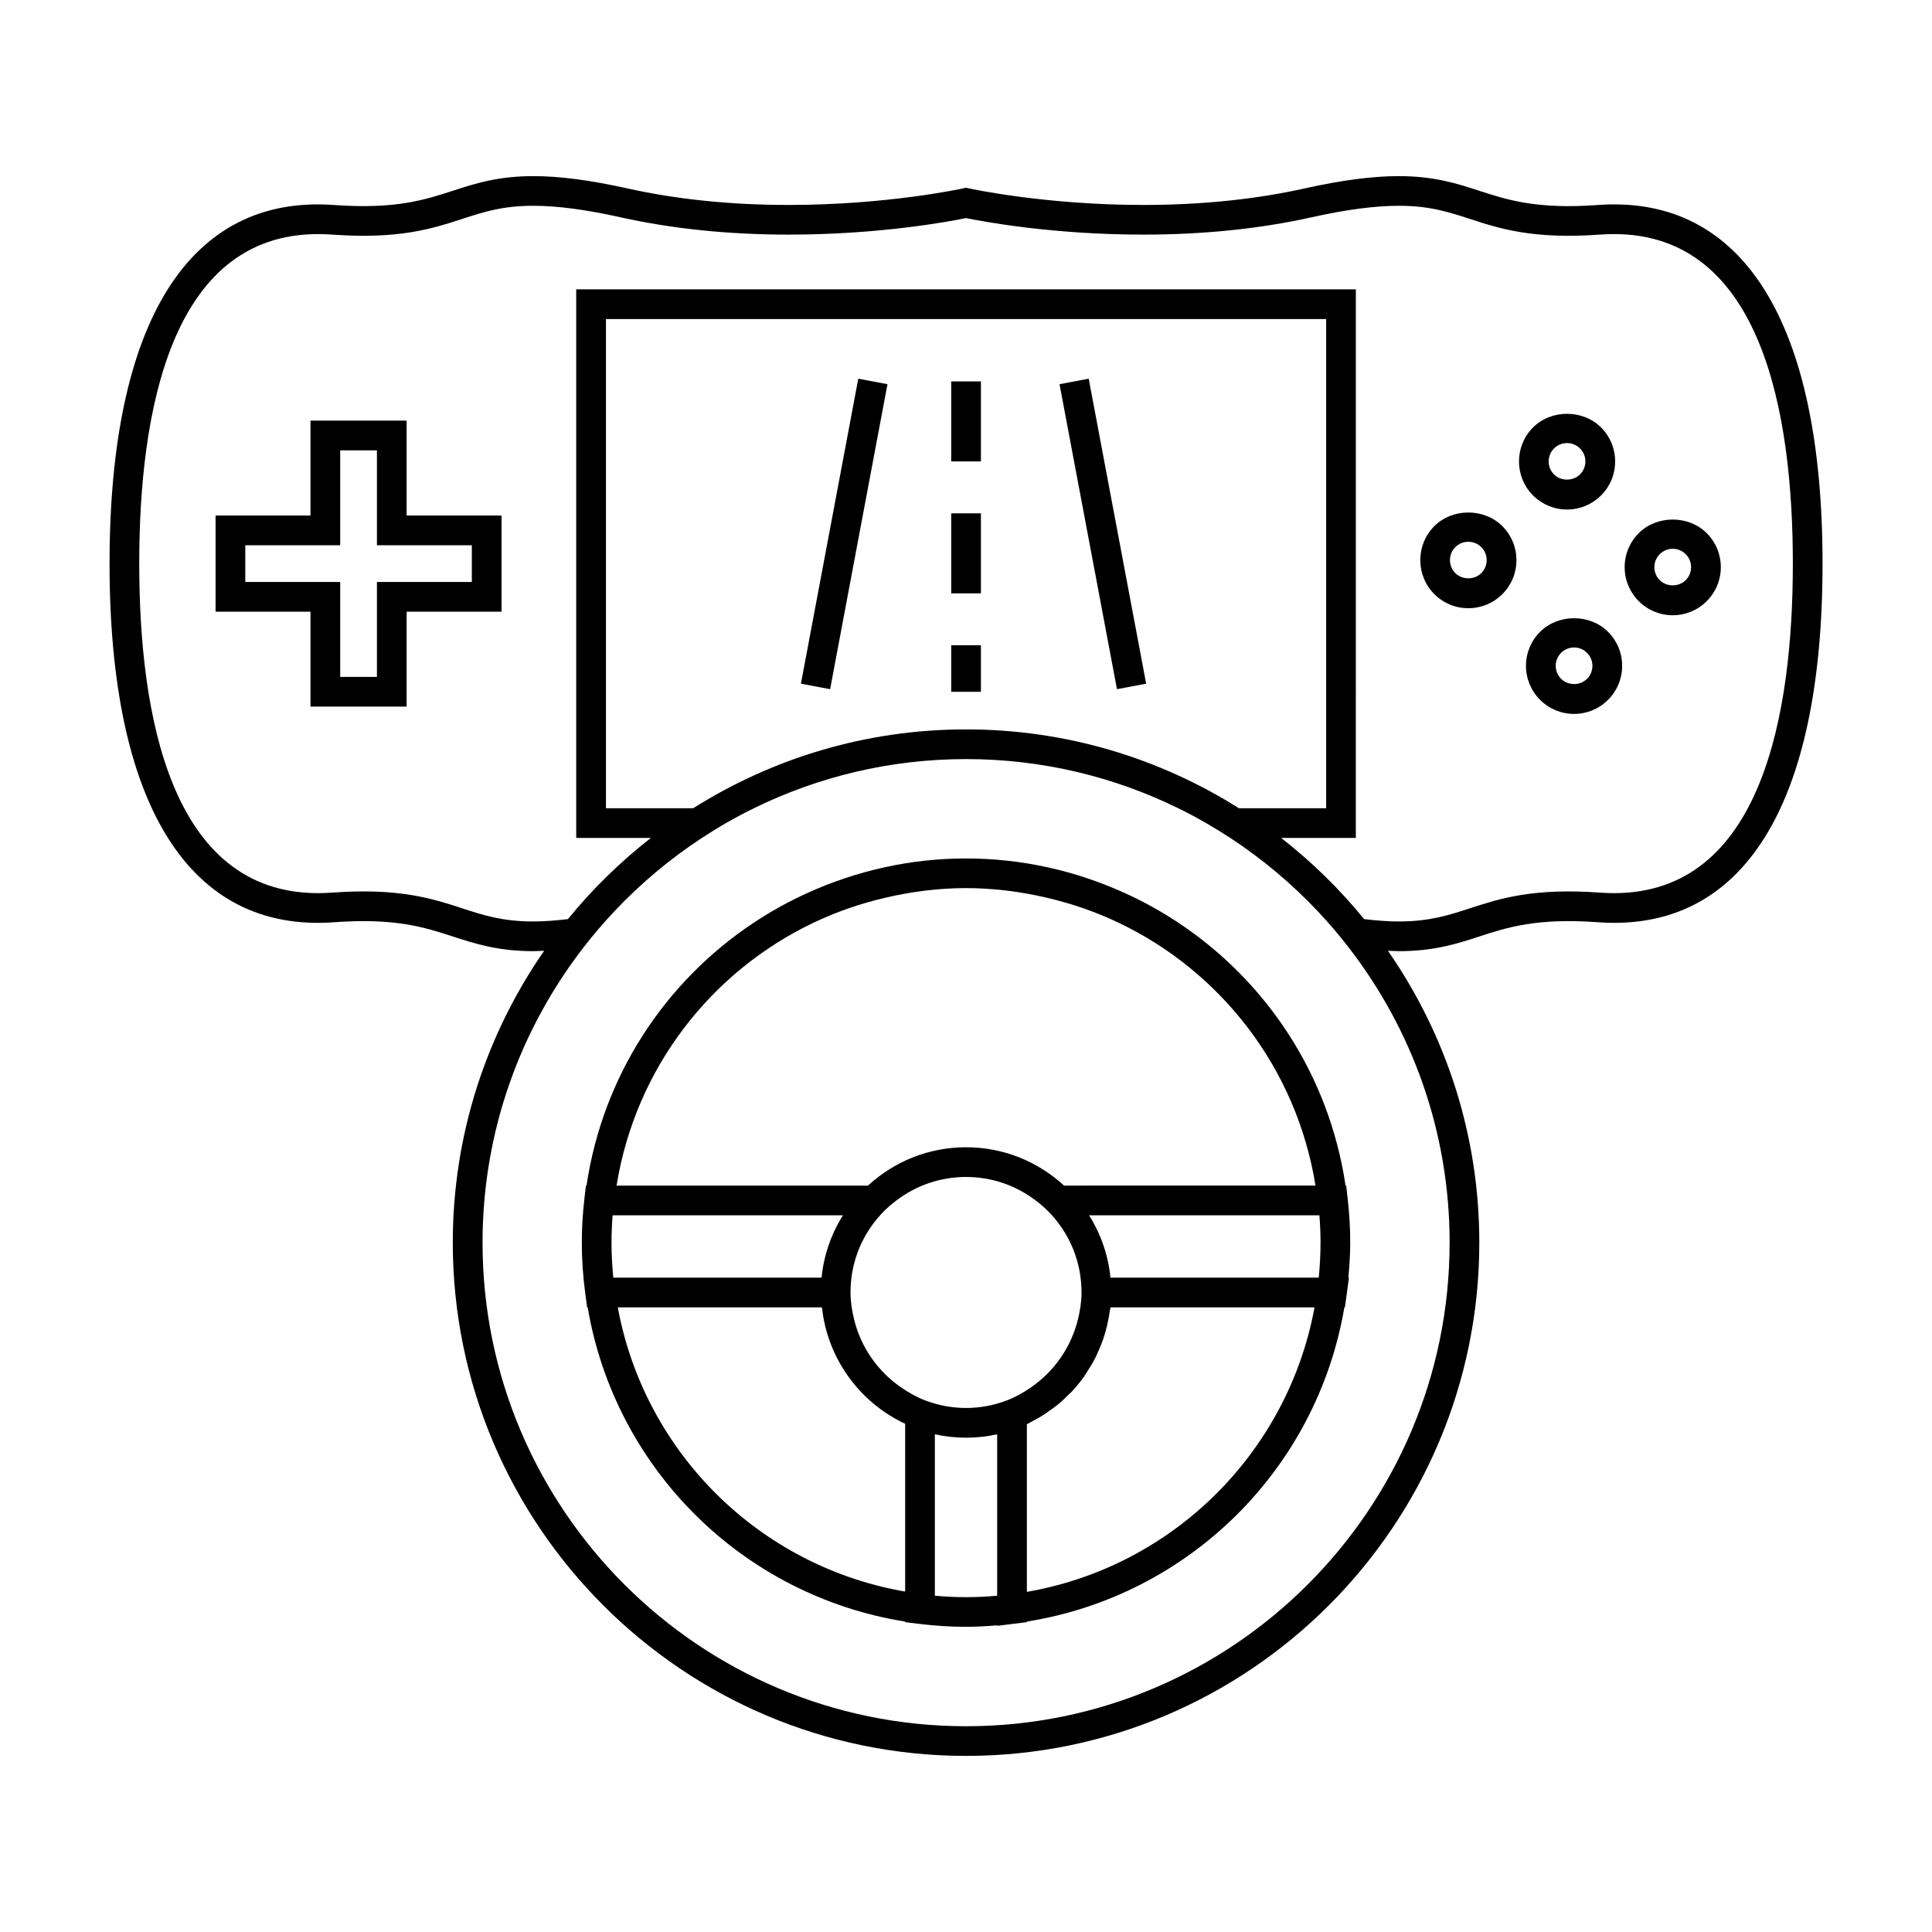
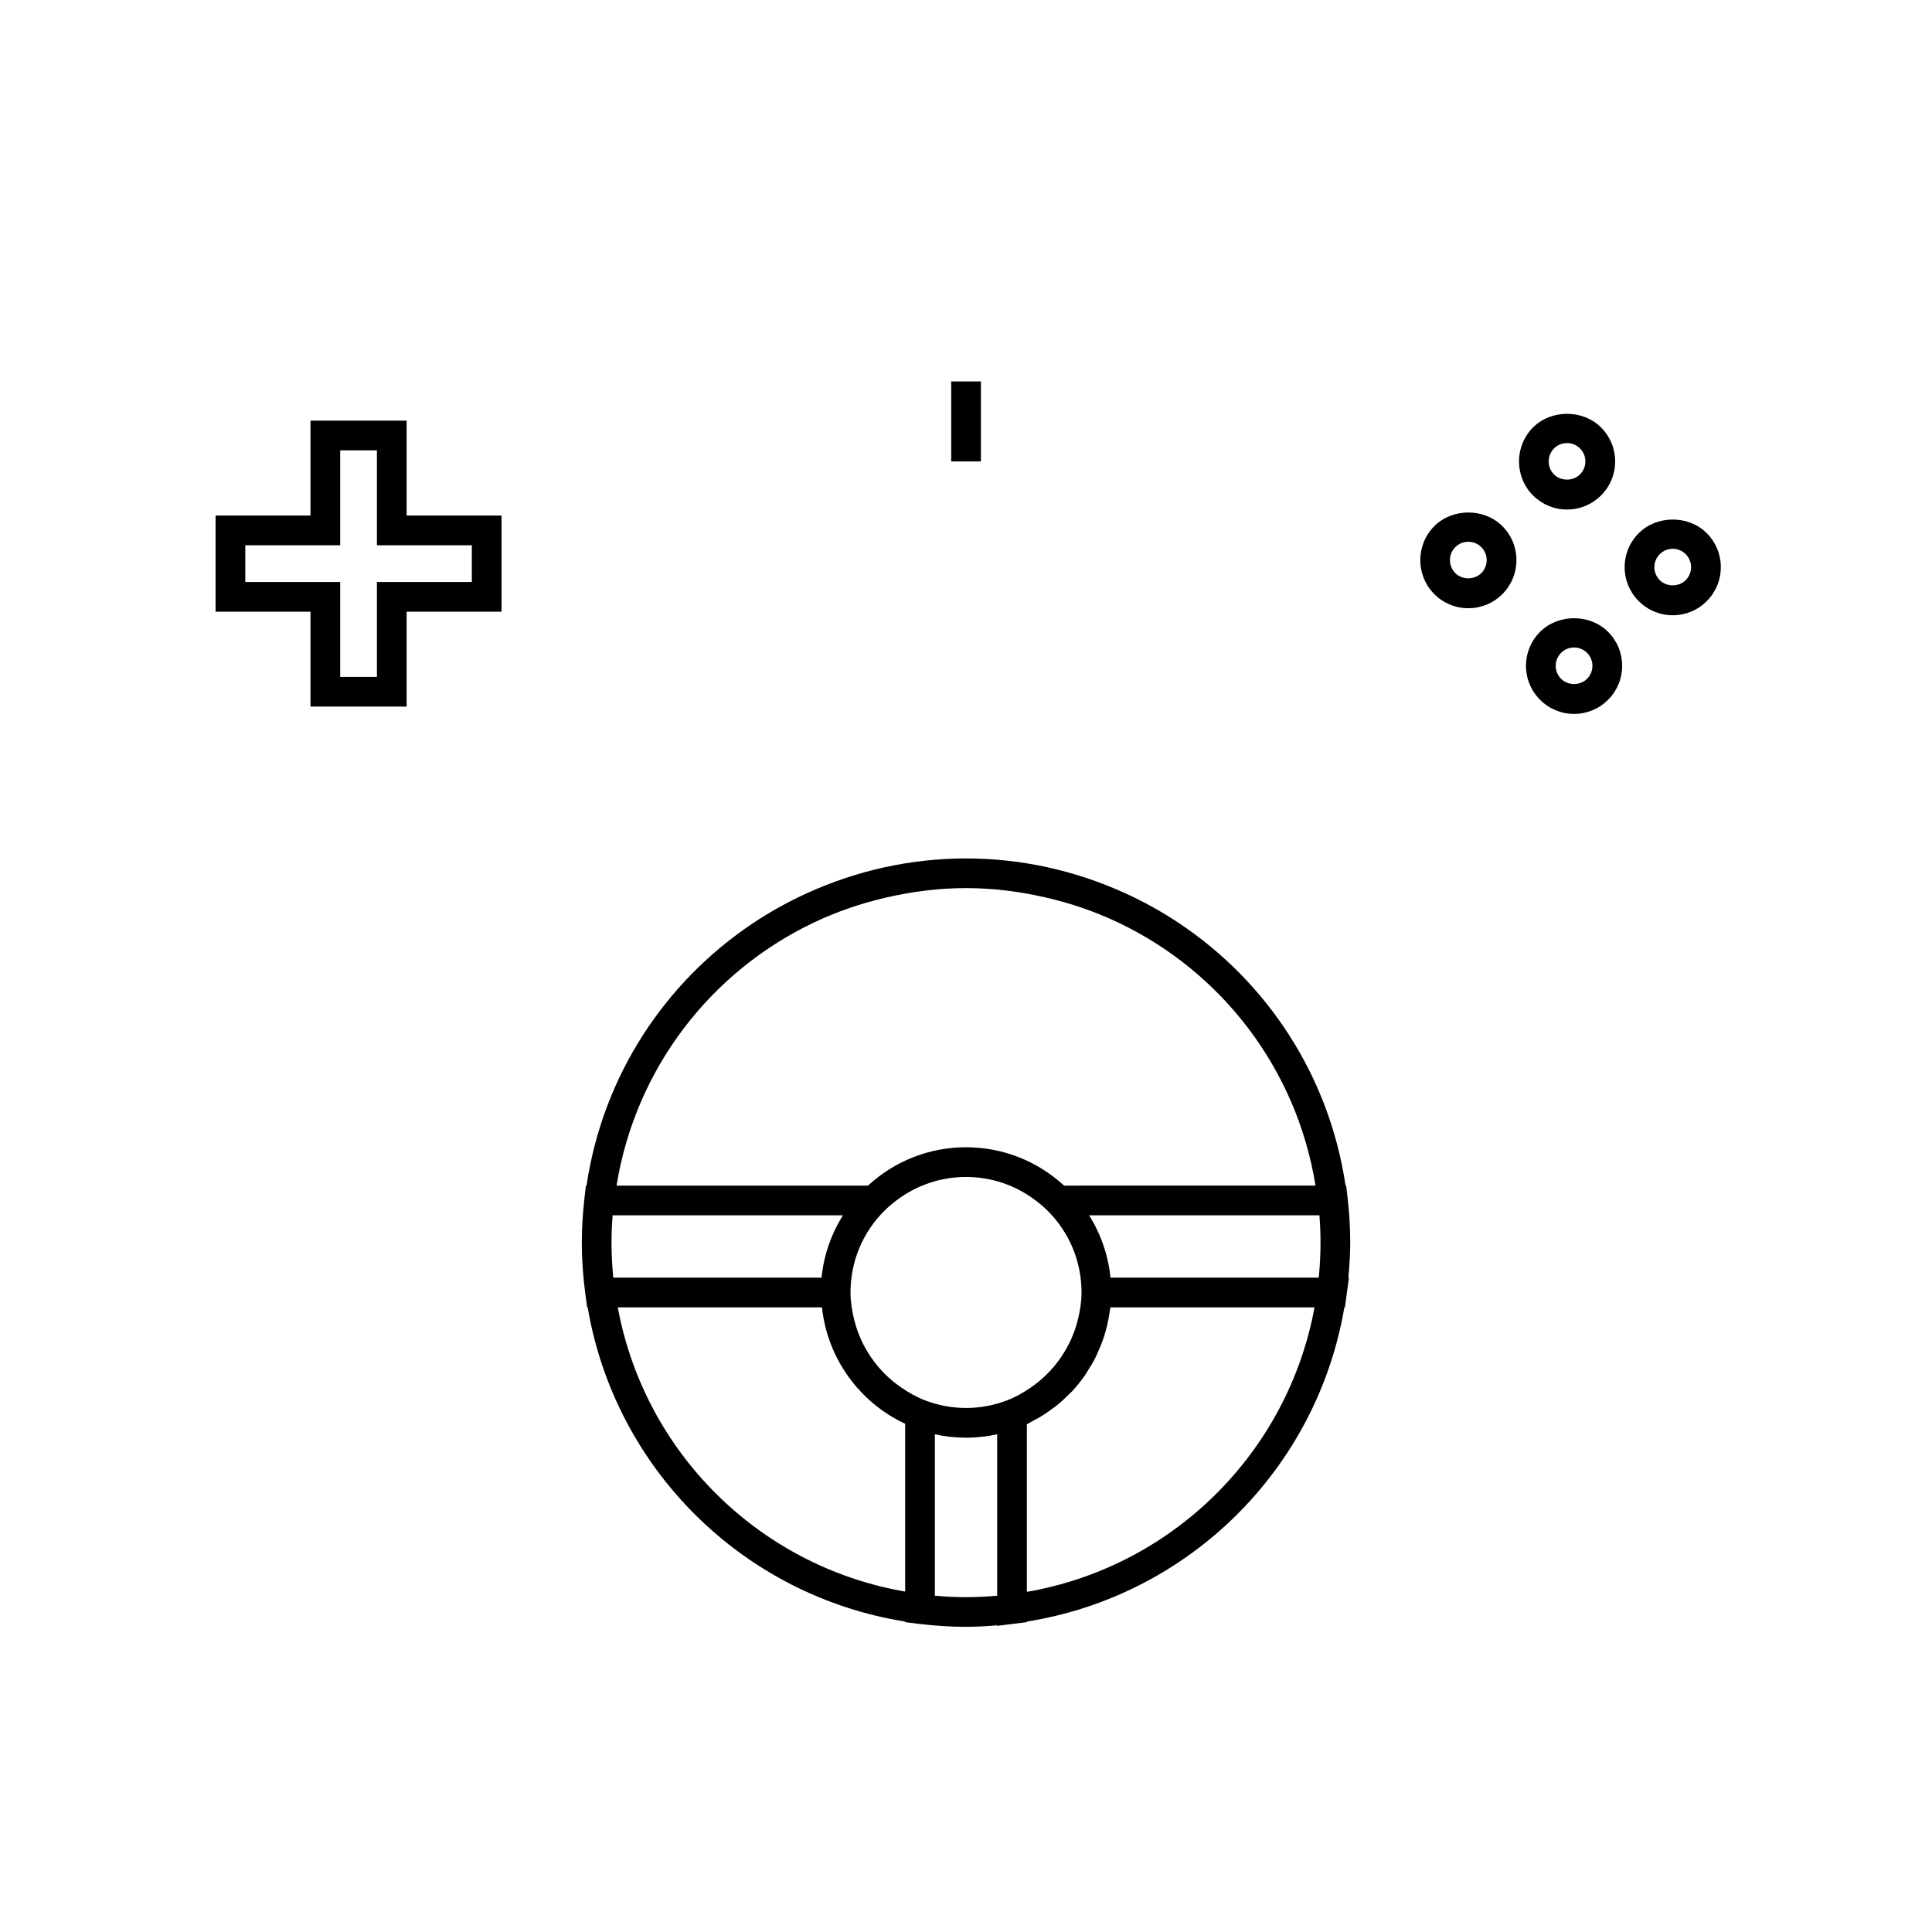
<svg xmlns="http://www.w3.org/2000/svg" fill="#000000" width="800px" height="800px" version="1.1" viewBox="144 144 512 512">
  <g>
-     <path d="m567.43 198.33c-16.168 1.172-23.957-1.348-31.418-3.773-5.863-1.91-11.922-3.883-21.324-3.883-6.906 0-15.074 1.066-24.969 3.266-13.074 2.906-27.453 4.375-42.75 4.375-26.039 0.004-45.906-4.328-46.105-4.375l-0.852-0.188-0.852 0.188c-0.199 0.047-20.07 4.375-46.109 4.375-15.289 0.004-29.668-1.469-42.746-4.375-9.898-2.199-18.062-3.266-24.977-3.266-9.398 0-15.465 1.973-21.328 3.883-7.461 2.426-15.273 4.938-31.402 3.773-38.613-2.828-59.566 31.219-59.566 95.035 0 63.816 21.086 97.875 59.559 95.035 16.121-1.172 23.945 1.348 31.41 3.777 5.867 1.91 11.93 3.883 21.328 3.891 0.918 0 1.914-0.074 2.883-0.109-15.25 21.98-24.219 48.629-24.219 77.34 0 75.004 61.02 136.03 136.02 136.03s136.02-61.023 136.02-136.03c0-28.719-8.969-55.367-24.219-77.34 0.965 0.035 1.961 0.109 2.883 0.109 9.398 0 15.461-1.977 21.328-3.891 7.461-2.434 15.328-4.949 31.402-3.777 38.629 2.828 59.566-31.219 59.566-95.035 0-63.816-21.055-97.859-59.562-95.035zm-39.27 274.98c0 70.664-57.488 128.16-128.14 128.16-70.66 0-128.14-57.492-128.14-128.16 0-29.5 10.043-56.68 26.859-78.363 2.547-3.289 5.254-6.449 8.109-9.473 6.918-7.336 14.688-13.859 23.152-19.406 4.418-2.898 9.012-5.531 13.781-7.871 16.988-8.332 36.074-13.031 56.242-13.031s39.25 4.703 56.242 13.031c4.769 2.34 9.363 4.977 13.781 7.871 8.465 5.551 16.238 12.07 23.16 19.406 2.852 3.023 5.559 6.184 8.102 9.473 16.816 21.684 26.859 48.863 26.859 78.363zm-200.47-115.12h-23.102v-129.64h190.86v129.65h-23.102c-20.965-13.227-45.762-20.902-72.324-20.902-26.559-0.004-51.363 7.68-72.328 20.898zm244.06 22.5c-1.223 0-2.477-0.047-3.754-0.137-17.82-1.289-26.676 1.625-34.418 4.144-5.766 1.875-10.742 3.5-18.895 3.5-2.781 0-5.863-0.23-9.18-0.625-6.488-7.977-13.875-15.184-21.98-21.512h19.785l0.008-145.39h-206.61v145.39h19.785c-8.109 6.328-15.492 13.535-21.98 21.512-3.316 0.395-6.398 0.625-9.18 0.625-8.148 0-13.125-1.625-18.895-3.5-7.746-2.519-16.582-5.438-34.422-4.144-1.27 0.094-2.519 0.137-3.746 0.137-39.148 0-47.367-47.488-47.367-87.328 0-39.836 8.219-87.328 47.367-87.328 1.223 0 2.477 0.047 3.754 0.137 17.848 1.289 26.672-1.621 34.418-4.141 5.762-1.875 10.738-3.496 18.895-3.496 6.328 0 13.934 1.004 23.266 3.082 13.641 3.027 28.59 4.566 44.457 4.559 24.184 0 42.781-3.519 46.961-4.383 4.176 0.859 22.77 4.387 46.953 4.383 15.863 0 30.82-1.531 44.461-4.559 9.32-2.078 16.934-3.082 23.258-3.082 8.148 0 13.125 1.621 18.895 3.496 7.742 2.519 16.562 5.426 34.426 4.141 1.27-0.094 2.519-0.137 3.746-0.137 39.148 0 47.367 47.488 47.367 87.328 0 39.84-8.227 87.328-47.379 87.328z" />
    <path d="m251.76 255.47h-25.48v25.152h-25.152v25.48h25.152v25.152h25.48v-25.152h25.152v-25.48h-25.152zm17.281 33.027v9.734h-25.152v25.152h-9.734v-25.152h-25.152v-9.734h25.152v-25.152h9.734v25.152z" />
    <path d="m559.28 279.03c3.402 0 6.606-1.328 9.012-3.731 2.41-2.402 3.738-5.606 3.738-9.012s-1.328-6.606-3.738-9.012c-4.809-4.809-13.203-4.816-18.023 0-4.953 4.965-4.961 13.047 0 18.023 2.406 2.406 5.606 3.731 9.012 3.731zm-3.449-16.188c0.922-0.918 2.144-1.422 3.449-1.422 1.297 0 2.519 0.504 3.438 1.422 0.922 0.922 1.426 2.141 1.426 3.441s-0.508 2.519-1.426 3.441c-1.836 1.836-5.059 1.832-6.887 0.004-1.891-1.895-1.891-4.984 0-6.887z" />
    <path d="m578.29 285.29c-2.41 2.402-3.738 5.606-3.738 9.012s1.328 6.606 3.738 9.016c2.402 2.402 5.602 3.731 9.004 3.731 3.406 0 6.602-1.328 9.004-3.731 2.41-2.41 3.738-5.609 3.738-9.016s-1.328-6.606-3.738-9.012c-4.793-4.801-13.195-4.812-18.008 0zm12.441 12.457c-1.836 1.836-5.043 1.836-6.879 0-0.922-0.922-1.426-2.144-1.426-3.449 0-1.301 0.508-2.519 1.426-3.441 0.918-0.918 2.141-1.422 3.438-1.422 1.301 0 2.519 0.508 3.438 1.422 0.922 0.922 1.426 2.141 1.426 3.441 0.004 1.305-0.496 2.527-1.422 3.449z" />
    <path d="m524.11 283.43c-4.953 4.965-4.961 13.047 0 18.023 2.41 2.41 5.606 3.731 9.012 3.731s6.606-1.328 9.012-3.731c2.41-2.402 3.738-5.606 3.738-9.012s-1.328-6.606-3.738-9.012c-4.809-4.809-13.203-4.82-18.023 0zm12.453 12.453c-1.836 1.836-5.059 1.832-6.887 0.004-1.895-1.898-1.895-4.996-0.004-6.891 0.922-0.918 2.144-1.422 3.449-1.422 1.297 0 2.519 0.504 3.438 1.422 0.922 0.922 1.426 2.141 1.426 3.441 0 1.305-0.496 2.519-1.422 3.445z" />
    <path d="m552.14 311.44c-2.41 2.402-3.738 5.606-3.738 9.012s1.328 6.606 3.738 9.012c2.402 2.402 5.602 3.731 9.004 3.731 3.406 0 6.602-1.328 9.004-3.731 2.41-2.402 3.738-5.606 3.738-9.012s-1.328-6.606-3.738-9.012c-4.785-4.805-13.195-4.805-18.008 0zm12.445 12.453c-1.836 1.848-5.043 1.848-6.879 0-0.922-0.922-1.426-2.141-1.426-3.441s0.508-2.519 1.426-3.441c0.918-0.918 2.141-1.422 3.438-1.422 1.301 0 2.519 0.508 3.438 1.422 0.922 0.922 1.426 2.141 1.426 3.441s-0.5 2.519-1.422 3.441z" />
    <path d="m501.15 461.69-0.398-3.488h-0.164c-4.344-29.238-20.883-54.051-44.121-69.547-4.598-3.066-9.441-5.758-14.516-8.047-12.836-5.809-27.016-9.109-41.941-9.109s-29.105 3.301-41.941 9.109c-5.074 2.293-9.918 4.981-14.516 8.047-23.238 15.496-39.773 40.309-44.121 69.547h-0.164l-0.398 3.488c-0.453 3.945-0.684 7.856-0.684 11.617 0 4.461 0.32 9.078 0.949 13.738l0.461 3.406h0.141c7.285 42.891 41.172 76.426 84.137 83.285v0.152l3.434 0.426h0.016 0.004c4.426 0.547 8.57 0.809 12.68 0.809 2.703 0 5.449-0.156 8.25-0.395v0.137l4.426-0.551h0.016l3.434-0.426v-0.152c42.965-6.856 76.855-40.395 84.141-83.285h0.148l0.461-3.406 0.605-4.465h-0.152c0.289-3.117 0.488-6.223 0.488-9.277 0-3.82-0.223-7.723-0.672-11.613zm-141.55-73.168c6.094-2.906 12.555-5.129 19.262-6.672 6.824-1.574 13.883-2.492 21.148-2.492 7.269 0 14.328 0.918 21.148 2.492 6.707 1.543 13.168 3.762 19.262 6.672 27.148 12.93 47.176 38.535 52.203 69.672l-66.637 0.004c-7.121-6.539-16.262-10.16-25.977-10.16-9.723 0-18.871 3.617-25.984 10.16h-66.633c5.027-31.137 25.059-56.742 52.207-69.676zm-53.543 84.789c0-2.356 0.102-4.777 0.293-7.238h61.043c-3.137 4.977-5.082 10.605-5.672 16.512h-55.191c-0.312-3.144-0.473-6.25-0.473-9.273zm77.82 92.461c-0.305-0.051-0.609-0.102-0.914-0.148-37.902-6.953-67.742-36.484-75.082-74.301-0.059-0.289-0.105-0.57-0.152-0.859h54.102c1.406 13.363 9.797 25.137 22.047 30.848zm24.383 1.109c-5.656 0.516-10.852 0.516-16.512 0v-42.781c5.441 1.207 11.078 1.207 16.512 0zm2.543-51.746c-7.012 2.656-14.559 2.66-21.602-0.004l-0.031-0.012c-2.242-0.855-4.289-2.027-6.231-3.344-6.336-4.297-10.844-10.82-12.625-18.246-0.547-2.281-0.922-4.613-0.922-7.016 0-8.148 3.168-15.828 8.938-21.605 1.012-1.012 2.106-1.922 3.227-2.777 5.289-4.019 11.691-6.223 18.453-6.223 6.75 0 13.152 2.203 18.445 6.223 1.129 0.855 2.219 1.762 3.234 2.777 5.758 5.789 8.926 13.457 8.926 21.605 0 2.402-0.371 4.734-0.918 7.016-1.789 7.426-6.305 13.949-12.633 18.254-1.945 1.328-4.008 2.504-6.262 3.352zm5.328 50.723v-44.426c0.578-0.27 1.102-0.613 1.66-0.906 0.621-0.332 1.238-0.652 1.844-1.004 1.023-0.613 2-1.289 2.953-1.996 0.516-0.371 1.039-0.723 1.531-1.125 1.141-0.922 2.199-1.914 3.219-2.953 0.242-0.246 0.516-0.457 0.746-0.707 1.223-1.312 2.34-2.715 3.371-4.172 0.305-0.43 0.547-0.898 0.836-1.34 0.688-1.07 1.348-2.152 1.93-3.285 0.305-0.594 0.555-1.203 0.828-1.816 0.469-1.043 0.906-2.094 1.281-3.176 0.23-0.668 0.43-1.34 0.625-2.019 0.316-1.086 0.566-2.188 0.781-3.305 0.125-0.691 0.262-1.379 0.352-2.078 0.051-0.367 0.148-0.723 0.188-1.09h54.09c-7.102 38.547-37.598 68.715-76.234 75.398zm77.352-83.273h-55.195c-0.594-5.91-2.535-11.535-5.668-16.512h61.043c0.188 2.43 0.289 4.856 0.289 7.238-0.004 3.047-0.16 6.156-0.469 9.273z" />
-     <path d="m363.99 326.64-7.738-1.453 15.199-80.828 7.738 1.453z" />
-     <path d="m432.52 244.36 15.223 80.82-7.734 1.457-15.223-80.82z" />
    <path d="m396.08 245.08h7.871v21.203h-7.871z" />
-     <path d="m396.08 280.04h7.871v21.203h-7.871z" />
-     <path d="m396.08 314.99h7.871v12.34h-7.871z" />
  </g>
</svg>